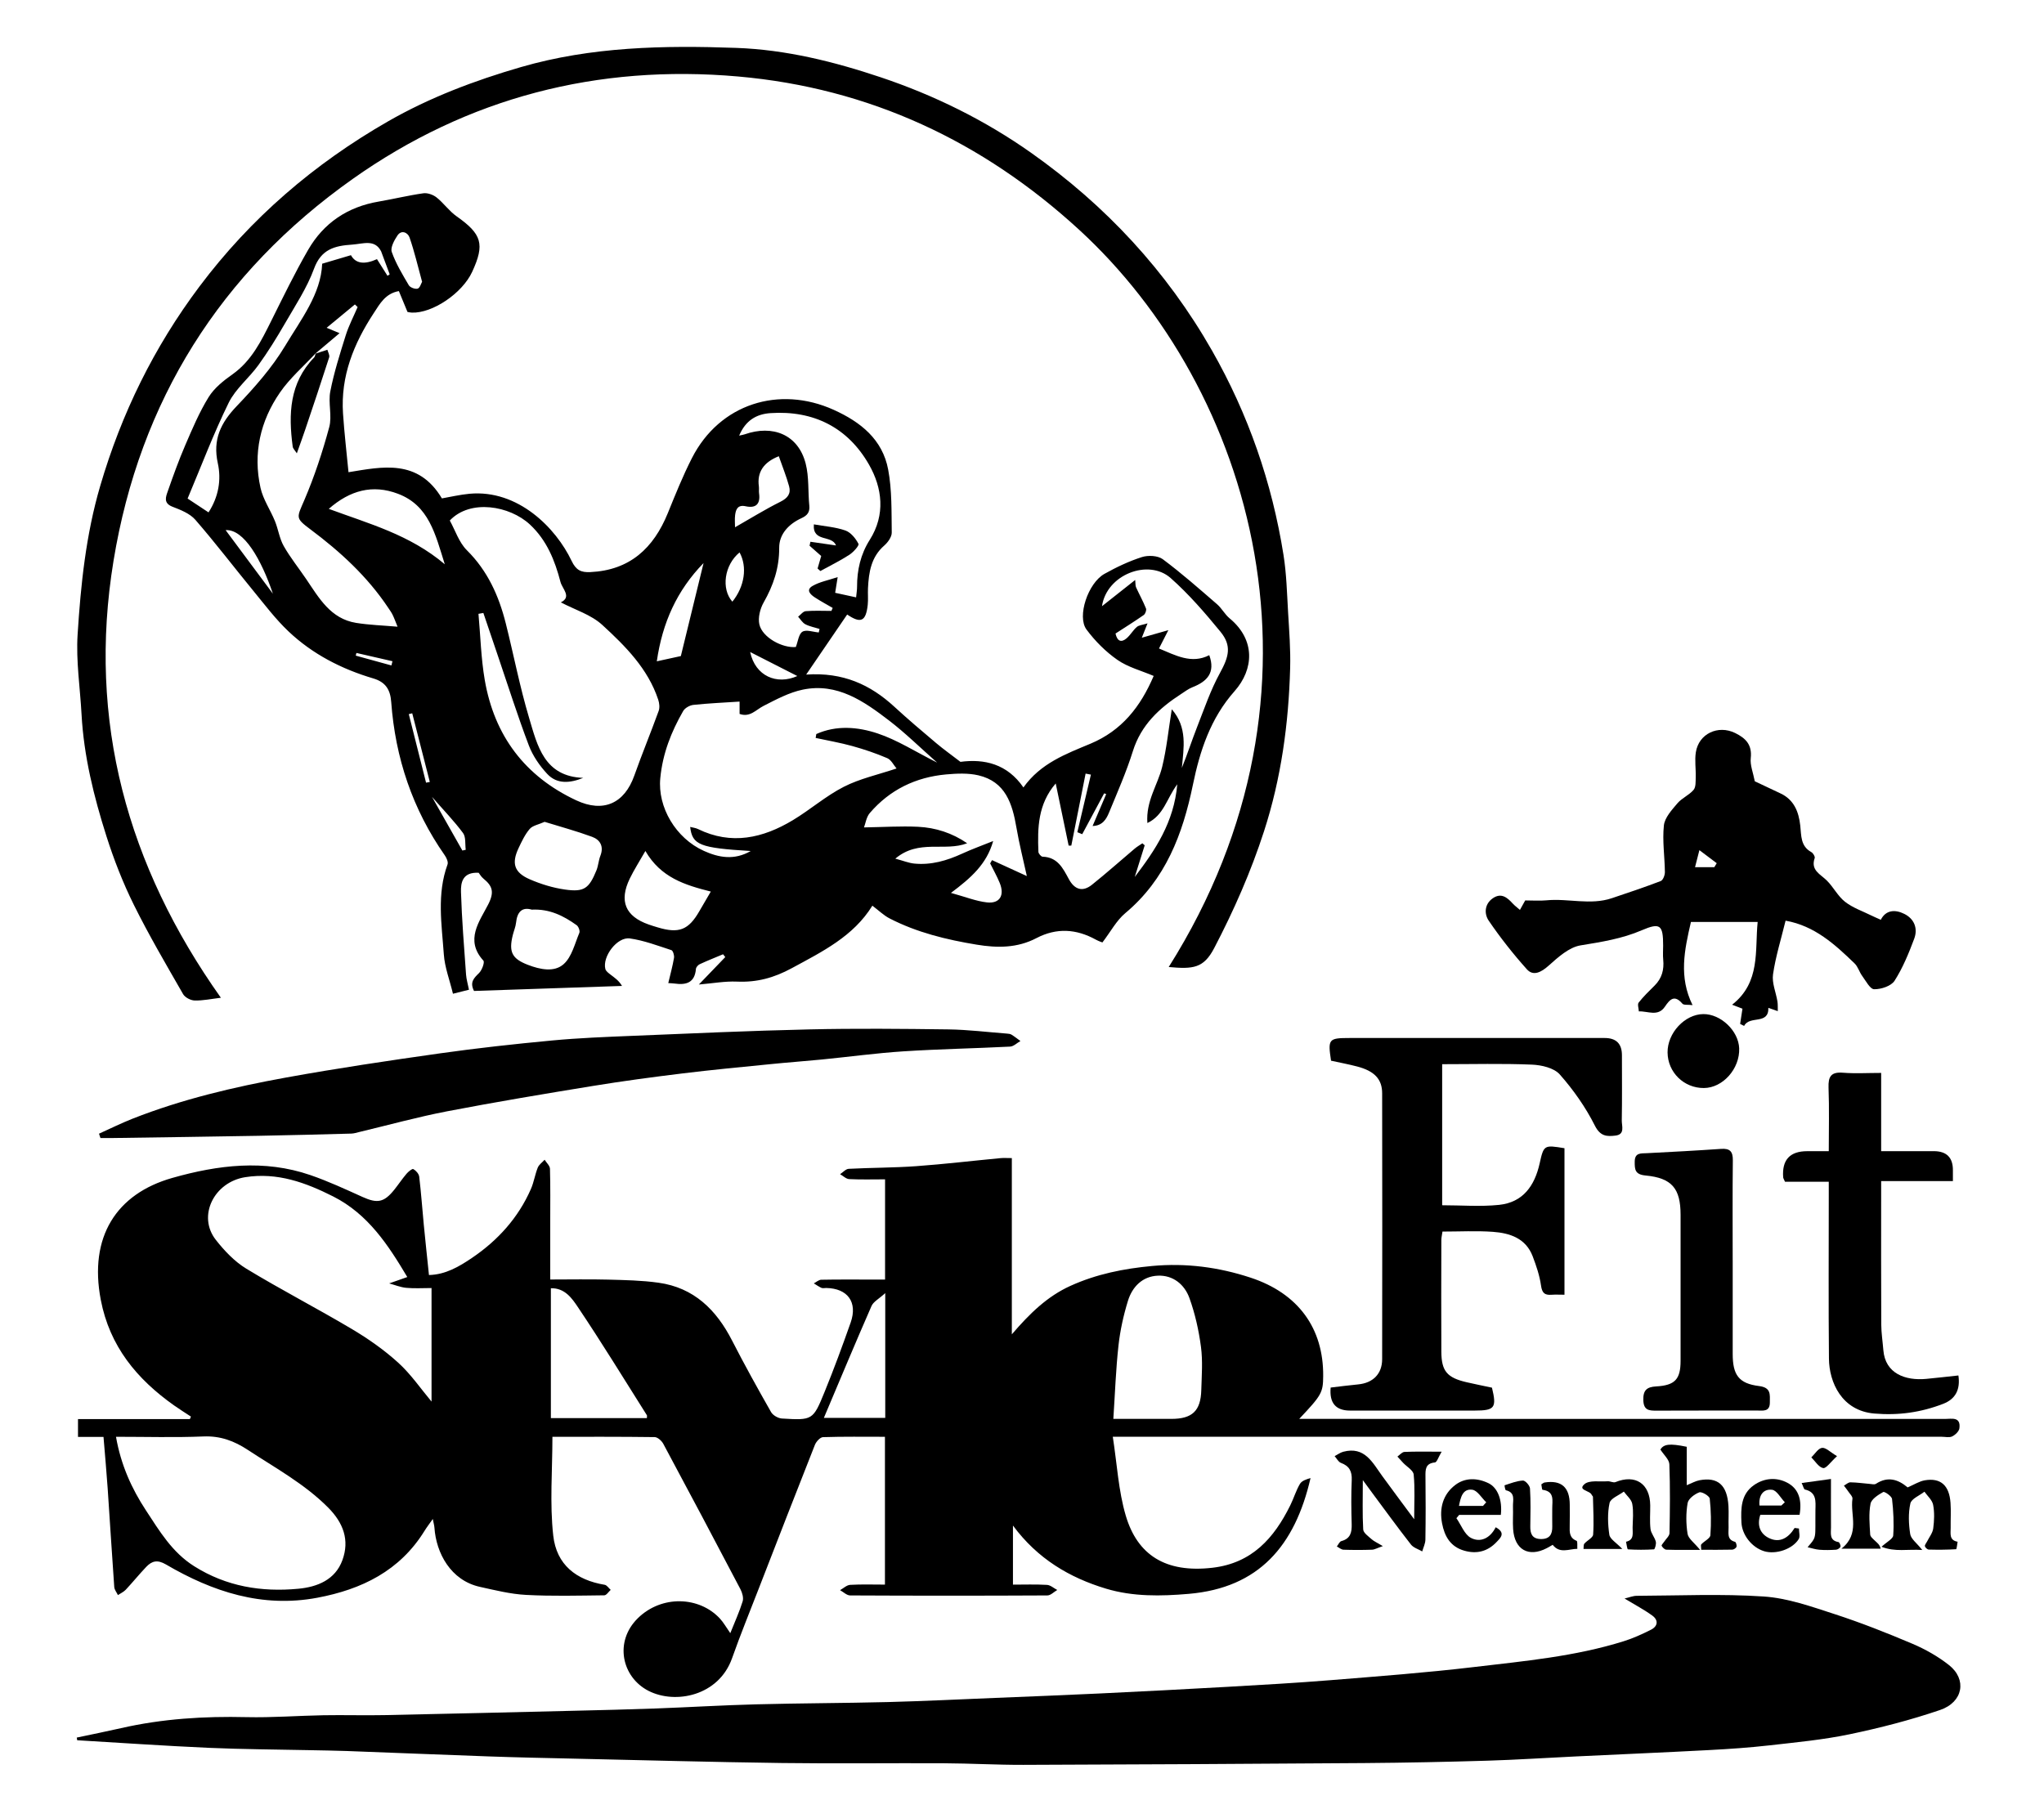
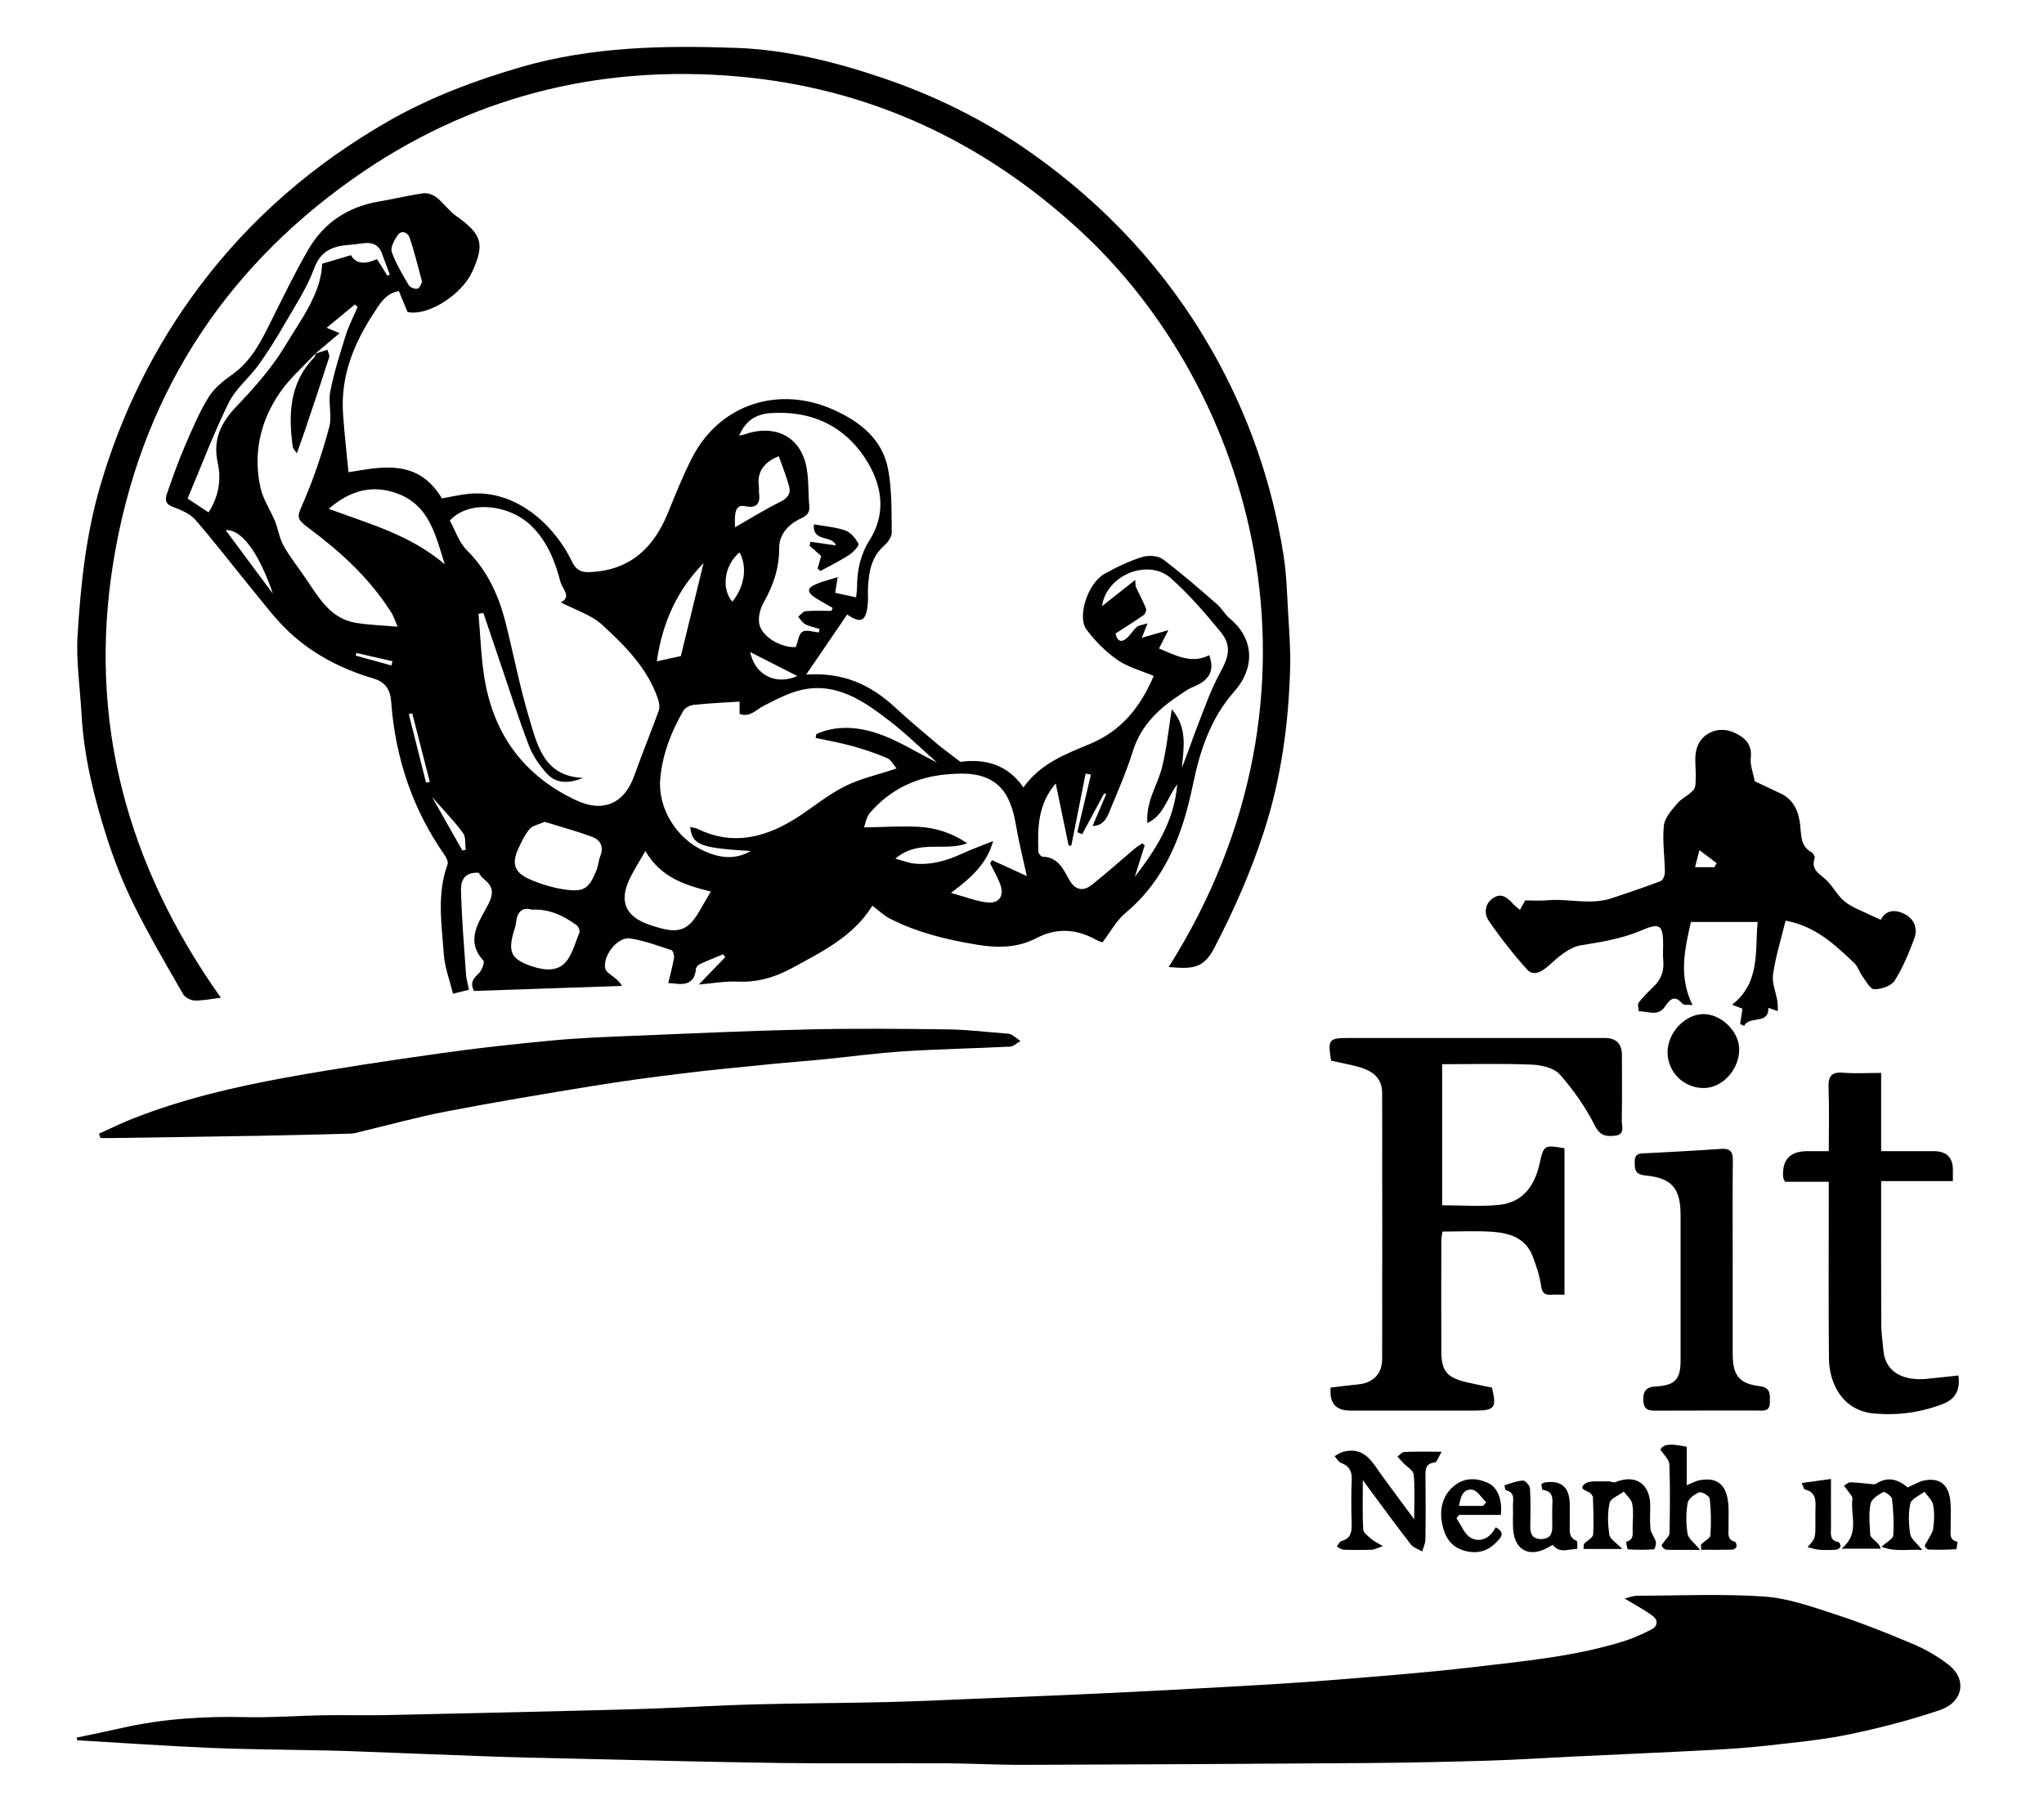
<svg xmlns="http://www.w3.org/2000/svg" viewBox="0 0 798.3 701.4">
  <g>
    <g id="_Шар_1" data-name="Шар_1">
      <g>
-         <path d="M345.67,499.83v-39.16c-4.8,0-9.41.14-14-.09-1.22-.06-2.38-1.25-3.57-1.92,1.12-.73,2.22-2.04,3.37-2.1,8.76-.46,17.56-.4,26.31-1.03,10.99-.79,21.94-2.1,32.92-3.14,1.32-.13,2.67-.02,4.48-.02v68.84c7.02-8.19,13.86-14.83,22.86-18.92,10.2-4.63,20.83-6.75,31.96-7.78,13.23-1.22,25.98.47,38.39,4.55,18.71,6.15,28.54,19.85,28.39,38.45-.05,6.46-.57,7.42-9.36,16.73,2.15,0,3.75,0,5.36,0,82.28,0,164.56,0,246.84.02,2.58,0,6.24-1,5.64,3.65-.15,1.2-1.63,2.6-2.84,3.18-1.13.54-2.73.13-4.12.13-105.63,0-211.27,0-316.9,0h-6.79c1.66,10.62,2.19,21.07,5.07,30.82,4.5,15.22,15.4,22.51,33.9,20.34,15.39-1.8,24.02-11.57,30.35-24.38,1.36-2.75,2.23-5.76,3.78-8.38.73-1.23,2.54-1.81,4.13-2.26-6.08,26.41-20.14,42.86-47.53,45.22-11,.95-21.86,1.13-32.36-2.03-14.23-4.29-26.73-11.66-36.33-24.65v23.08c4.43,0,8.87-.16,13.29.1,1.37.08,2.67,1.3,4.01,1.99-1.29.74-2.57,2.13-3.87,2.13-25.67.13-51.35.13-77.02,0-1.32,0-2.63-1.34-3.94-2.06,1.31-.72,2.59-1.99,3.94-2.07,4.43-.26,8.88-.1,13.59-.1v-57.74c-8.2,0-16.21-.12-24.2.14-1.11.04-2.66,1.76-3.16,3.03-7.34,18.54-14.55,37.14-21.77,55.73-3.56,9.18-7.29,18.3-10.57,27.58-5.2,14.75-22.14,18.11-32.62,12.77-10.45-5.32-13.53-19.23-4.17-28.4,9.28-9.09,23.96-8.56,32.03.15,1.42,1.53,2.45,3.41,4.06,5.71,1.8-4.51,3.58-8.39,4.83-12.43.42-1.38-.15-3.37-.88-4.76-9.95-18.97-19.99-37.9-30.12-56.78-.63-1.17-2.21-2.6-3.36-2.62-13.42-.18-26.84-.12-39.94-.12,0,13.16-1.08,26.01.32,38.58,1.27,11.44,8.99,17.39,20.08,19.23.87.14,1.58,1.3,2.36,1.99-.83.74-1.66,2.11-2.5,2.12-10.2.11-20.42.39-30.6-.16-6.04-.32-12.04-1.83-17.98-3.14-11.44-2.53-17.09-13.25-17.76-23.13-.06-.85-.31-1.68-.64-3.39-1.4,2-2.38,3.26-3.21,4.61-9.66,15.66-24.58,22.92-41.95,26.17-21.51,4.02-40.83-2.34-59.07-13.02-3.32-1.94-5.46-1.38-7.68.94-2.76,2.9-5.28,6.02-8.01,8.94-.83.88-2.03,1.4-3.06,2.09-.49-1.05-1.35-2.07-1.43-3.14-.92-12.88-1.7-25.76-2.58-38.64-.45-6.54-1.05-13.08-1.62-20.01h-9.96v-6.95h43.69l.42-.98c-2.2-1.45-4.43-2.84-6.58-4.36-14.53-10.29-25.16-23.07-28.64-41.28-4.68-24.49,6.01-41.38,27.97-47.6,17.77-5.04,35.86-7.31,53.89-1.1,6.95,2.39,13.66,5.51,20.37,8.54,5.77,2.61,8.39,2.18,12.41-2.83,1.63-2.04,3.08-4.23,4.77-6.22.71-.84,2.23-2.08,2.66-1.84,1.02.57,2.16,1.85,2.3,2.95.75,6.25,1.19,12.54,1.79,18.8.62,6.4,1.31,12.79,2.02,19.64,6.51-.16,11.8-3.31,16.76-6.66,10.11-6.84,18.14-15.68,23.08-27,1.15-2.64,1.57-5.6,2.65-8.29.48-1.19,1.76-2.06,2.68-3.08.73,1.18,2.06,2.34,2.09,3.54.2,6.95.1,13.92.1,20.87,0,7.25,0,14.5,0,22.37,7.76,0,15.15-.15,22.52.04,6.6.17,13.24.3,19.76,1.21,13.84,1.92,22.59,10.58,28.74,22.59,4.84,9.44,9.98,18.72,15.23,27.94.72,1.27,2.75,2.43,4.24,2.52,11.97.71,12.14.7,16.66-10.39,3.65-8.94,6.99-18.01,10.19-27.11,2.79-7.95-1.17-13.34-9.56-13.49-.62-.01-1.32.19-1.84-.04-1.05-.47-2-1.16-2.99-1.76.96-.5,1.91-1.4,2.89-1.42,6.49-.13,12.99-.07,19.49-.07,1.68,0,3.35,0,5.49,0ZM45.3,561.22c1.93,11.04,6.12,20.25,11.7,28.76,5.29,8.05,10.2,16.37,18.82,21.8,12.61,7.95,26.31,10.17,40.71,8.81,7.4-.7,14.4-3.48,17.2-11.17,2.87-7.84.36-14.57-5.57-20.54-9.24-9.29-20.62-15.45-31.38-22.53-5.26-3.47-10.69-5.52-17.26-5.25-11.24.46-22.51.13-34.23.13ZM159.07,498.83c-7.39-12.4-15.26-24.56-28.93-31.47-10.78-5.44-21.81-9.49-34.33-7.54-12.21,1.9-18.82,15.18-11.52,24.49,3.35,4.27,7.34,8.49,11.93,11.27,13.5,8.2,27.58,15.46,41.17,23.54,6.41,3.81,12.64,8.17,18.14,13.17,4.98,4.52,8.86,10.25,13.01,15.19v-44.35c-3.46,0-6.69.22-9.87-.08-2.26-.21-4.46-1.13-6.68-1.73,2.11-.74,4.21-1.48,7.09-2.49ZM434.82,554.24c8.17,0,15.41,0,22.65,0,8.15,0,11.48-3.1,11.7-11.23.16-5.63.61-11.35-.12-16.88-.85-6.45-2.3-12.95-4.5-19.06-1.92-5.34-6.41-9.04-12.38-8.77-5.98.26-9.95,4.34-11.64,9.82-1.74,5.65-3.04,11.52-3.69,17.39-1.03,9.26-1.35,18.61-2.02,28.74ZM252.65,553.94c0-.58.11-.94-.02-1.15-8.92-14.12-17.63-28.38-26.95-42.24-2.23-3.32-5.05-7.49-10.53-7.34v50.73h37.5ZM345.74,505.11c-2.45,2.24-4.62,3.33-5.37,5.05-6.29,14.36-12.32,28.83-18.6,43.68h23.97v-48.73Z" />
        <path d="M272.97,384.54c3.91-4.07,7.1-7.38,10.29-10.69l-.86-1.1c-3.04,1.28-6.12,2.49-9.11,3.88-.66.31-1.44,1.18-1.49,1.85-.45,5.39-3.79,6.36-8.33,5.71-.75-.11-1.52-.11-2.47-.18.8-3.4,1.69-6.6,2.24-9.85.16-.96-.39-2.82-1.02-3.02-5.35-1.74-10.7-3.79-16.22-4.57-4.97-.7-10.8,7.07-9.58,11.92.22.89,1.3,1.64,2.12,2.28,1.51,1.17,3.13,2.2,4.39,4.35-19.29.65-38.58,1.31-57.8,1.96-1.77-3.45,0-5.05,1.98-7.01,1.14-1.13,2.26-4.2,1.68-4.84-7.35-8.06-1.47-15.37,1.89-21.96,2.46-4.83,1.67-7.18-1.86-10.06-.94-.76-1.56-1.91-1.87-2.29-6.35-.35-7.02,3.9-6.91,7.51.33,10.77,1.22,21.52,1.98,32.27.13,1.8.68,3.57,1.14,5.9-1.85.46-3.69.93-6.25,1.57-1.3-5.4-3.22-10.33-3.57-15.37-.82-11.72-2.79-23.56,1.45-35.13.35-.95-.39-2.58-1.08-3.57-12.6-18.02-19.32-38.08-20.92-59.92-.34-4.7-2.12-7.73-6.98-9.17-12.36-3.66-23.72-9.47-33.11-18.36-5.05-4.78-9.3-10.43-13.73-15.83-7.59-9.24-14.84-18.77-22.68-27.79-2.14-2.46-5.75-3.87-8.94-5.1-3.59-1.39-2.6-3.82-1.83-6.02,2.11-6.05,4.29-12.1,6.82-17.98,2.76-6.41,5.5-12.91,9.15-18.82,2.18-3.53,5.79-6.41,9.26-8.86,7.53-5.31,11.29-13.11,15.21-20.96,4.64-9.31,9.18-18.69,14.38-27.69,6.07-10.51,15.4-16.78,27.48-18.85,5.85-1,11.64-2.42,17.52-3.25,1.63-.23,3.81.55,5.15,1.61,2.8,2.22,4.92,5.33,7.82,7.37,9.88,6.96,11.11,10.86,6.1,21.71-3.86,8.37-15.51,16.24-23.59,15.92-.6-.02-1.2-.18-1.67-.26-1.16-2.82-2.26-5.48-3.37-8.15-5.27.95-7.38,4.9-9.81,8.61-7.83,11.93-12.98,24.68-12,39.25.51,7.64,1.41,15.26,2.14,22.89,13.17-2.13,27.17-5.34,36.48,10.23,3.31-.57,7.01-1.46,10.77-1.81,18.97-1.74,33.76,13.35,39.88,26.21,1.75,3.68,3.71,4.56,7.31,4.39,15.44-.72,24.7-9.34,30.27-23.03,2.95-7.25,5.87-14.55,9.42-21.51,10.84-21.26,34.08-28.43,55.32-18.87,10.59,4.77,19.13,11.59,21.33,23.39,1.5,8.01,1.27,16.38,1.39,24.59.02,1.69-1.5,3.8-2.9,5.03-5.16,4.49-6.07,10.45-6.38,16.7-.11,2.16.13,4.35-.1,6.49-.71,6.51-2.72,7.39-8.03,3.78-5.09,7.46-10.17,14.9-16.01,23.46,14.46-.99,25.1,3.98,34.4,12.53,5.31,4.88,10.82,9.56,16.34,14.21,2.9,2.45,6.01,4.65,9.51,7.35,9.33-1.25,18.26.79,24.6,10,6.69-9.45,16.64-13.1,26.18-17.09,12.23-5.12,19.54-14.41,24.69-26.47-4.83-2.06-10.03-3.4-14.16-6.27-4.58-3.19-8.74-7.37-12.08-11.86-3.79-5.1.6-18.15,7.01-21.74,4.66-2.61,9.57-4.94,14.64-6.56,2.44-.78,6.23-.59,8.15.84,7.35,5.48,14.25,11.57,21.19,17.58,1.84,1.59,3.03,3.96,4.89,5.5,10.21,8.45,9.5,19.94,1.94,28.47-9.4,10.6-13.53,23.29-16.26,36.55-3.99,19.35-10.66,36.97-26.4,50.14-3.46,2.89-5.71,7.23-8.94,11.45-.1-.04-1.4-.45-2.56-1.09-7.65-4.22-15.36-4.71-23.23-.59-7.45,3.9-15.29,3.88-23.36,2.54-11.8-1.95-23.32-4.74-34.01-10.26-2.26-1.17-4.16-3.05-6.69-4.96-7.39,11.98-19.48,17.91-31.48,24.42-6.99,3.79-13.64,5.58-21.39,5.24-4.7-.21-9.45.68-14.85,1.13ZM123.28,138.01c-4.69,5.06-10.04,9.66-13.92,15.28-7.72,11.17-10.6,23.84-7.62,37.25,1,4.53,3.85,8.62,5.64,13.01,1.3,3.19,1.76,6.79,3.43,9.74,2.56,4.52,5.88,8.62,8.8,12.94,5.01,7.41,9.52,15.47,19.47,17.08,5.17.83,10.44.99,16.19,1.49-.81-1.97-1.3-3.36-1.95-4.68-.47-.96-1.12-1.84-1.72-2.74-8.13-12.19-18.74-21.92-30.39-30.62-5.96-4.46-5.32-4.48-2.34-11.44,3.94-9.19,7.1-18.8,9.71-28.46,1.18-4.37-.46-9.45.42-13.97,1.45-7.42,3.76-14.69,6.03-21.92,1.19-3.79,3.07-7.36,4.64-11.03-.35-.34-.71-.68-1.06-1.02-3.61,2.98-7.21,5.96-11.04,9.12,2.17.9,3.46,1.44,5.05,2.1-3.52,2.98-6.52,5.5-9.51,8.03l.15-.15ZM227.81,303.84c-5.14,2.07-10.24,2.58-14.06-1.51-2.99-3.2-5.67-7.09-7.21-11.15-4.35-11.45-8.05-23.15-12-34.76-1.93-5.66-3.84-11.33-5.76-16.99l-1.91.34c.78,8.61.99,17.32,2.45,25.82,3.74,21.74,15.64,37.64,35.75,47.04,10.58,4.94,18.8,1.21,22.65-9.64,3.01-8.49,6.46-16.83,9.53-25.3.46-1.28.27-3.02-.17-4.36-4.01-12.14-12.83-20.94-21.84-29.21-4.37-4.02-10.68-5.92-16.2-8.83,4.38-2.13.55-5.3-.14-7.97-2.18-8.37-5.34-16.3-11.95-22.45-7.89-7.33-23.28-10.02-31.28-1.55,2.12,3.82,3.57,8.53,6.66,11.6,8.12,8.05,12.5,17.82,15.2,28.57,3.09,12.31,5.49,24.82,9.12,36.96,3.22,10.78,5.86,22.88,21.16,23.4ZM288.84,274.05c-6.16.41-12.11.66-18.02,1.29-1.43.15-3.31,1.2-4,2.4-4.67,8.14-8.01,16.58-8.94,26.23-1.1,11.33,6.03,23.45,17.04,28.41,5.74,2.59,11.8,3.78,18.28.04-19.89-1.2-22.82-2.35-23.65-9.41,1.08.28,2.14.38,3.04.82,13.09,6.4,25.4,3.57,37.12-3.49,6.77-4.08,12.84-9.43,19.84-13,6.24-3.19,13.33-4.72,20.6-7.16-1.12-1.3-2.07-3.36-3.63-4.03-4.42-1.9-9.03-3.45-13.67-4.74-4.7-1.3-9.52-2.13-14.29-3.16.08-.51.16-1.01.25-1.52,7.87-3.53,16.24-2.8,23.94-.24,7.7,2.56,14.74,7.12,23.26,11.4-6.8-6.01-12.45-11.59-18.71-16.39-9.89-7.58-20.29-14.89-33.75-12.12-5.34,1.1-10.42,3.85-15.35,6.36-3,1.53-5.31,4.59-9.35,3.13v-4.83ZM445.92,249.11c3.65-1.04,6.32-1.8,10.39-2.96-1.53,2.99-2.59,5.06-3.66,7.16,6.43,2.65,12.69,6.19,19.64,2.61,2.49,6.9-.9,10.3-6.58,12.53-1.55.61-2.94,1.68-4.36,2.6-8.56,5.54-15.69,12.1-18.9,22.37-2.56,8.17-6.05,16.07-9.32,24.01-1.06,2.57-2.56,5.12-6.41,5.22,1.89-4.43,3.61-8.45,5.32-12.47-.27-.09-.54-.19-.81-.28-2.85,5.32-5.71,10.63-8.56,15.95-.64-.26-1.27-.52-1.91-.78,1.77-7.5,3.53-14.99,5.3-22.49-.69-.13-1.38-.27-2.07-.4-1.86,9.37-3.72,18.75-5.58,28.12-.35,0-.69,0-1.04.01-1.64-7.9-3.29-15.8-5.05-24.28-6.98,8.11-7.13,17.37-6.76,26.72.03.68,1.05,1.87,1.63,1.89,5.83.18,7.92,4.43,10.25,8.74,2.3,4.26,5.47,5.06,9.02,2.23,5.71-4.56,11.16-9.44,16.74-14.15.92-.77,1.98-1.37,2.97-2.05.3.26.6.52.9.78-1.29,4.12-2.58,8.24-3.88,12.36,7.99-10.5,15.3-21.27,16.61-36.2-4.17,5.59-5.23,12.09-11.68,15.14-.64-8.59,4.03-14.85,5.76-21.88,1.76-7.14,2.47-14.53,3.77-22.56,6.21,7.13,4.65,15.11,3.93,22.91,2.2-5.43,3.94-10.84,6.01-16.11,2.78-7.08,5.24-14.37,8.89-21,3.49-6.35,4.65-10.64.18-16.09-6.04-7.37-12.35-14.69-19.47-20.98-8.64-7.63-24.98-1.39-26.8,11.01,4.73-3.74,8.64-6.83,12.97-10.25.15,1.4.05,2.22.34,2.87,1.26,2.78,2.75,5.45,3.88,8.27.26.65-.26,2.11-.88,2.55-3.61,2.52-7.35,4.85-11.03,7.24.72,3.2,2.36,3.53,4.32,1.87,1.5-1.27,2.5-3.14,3.99-4.43.83-.72,2.21-.79,4.2-1.42-.85,2.15-1.29,3.24-2.24,5.63ZM288.69,170.16c1.25-.29,1.71-.35,2.14-.5,10.94-3.84,20.91.05,23.83,11.42,1.35,5.26.88,10.97,1.42,16.46.25,2.59-.83,3.84-3.09,4.88-4.92,2.25-8.7,6.2-8.67,11.56.04,7.9-2.28,14.69-6.09,21.39-1.38,2.44-2.25,5.94-1.65,8.56,1.18,5.1,9.02,9.3,14.24,8.8.85-2.18,1.11-5.07,2.58-5.97,1.5-.92,4.2.11,6.38.29.1-.46.2-.92.3-1.38-1.86-.58-3.84-.94-5.54-1.82-1.14-.59-1.9-1.94-2.83-2.95.99-.76,1.93-2.09,2.98-2.17,3.32-.28,6.68-.1,10.02-.1.17-.39.33-.77.5-1.16-2.31-1.35-4.67-2.61-6.91-4.07-1.75-1.14-3.72-2.93-.94-4.53,2.75-1.59,6.06-2.19,9.8-3.44-.42,2.64-.66,4.1-.98,6.13,2.71.59,5.26,1.14,8.18,1.78.16-1.73.38-2.92.37-4.1-.02-6.58,1.39-12.74,4.96-18.37,6.21-9.81,4.9-20.28-.28-29.36-8.24-14.43-21.55-21.26-38.45-20.14-5.58.37-9.79,2.89-12.28,8.8ZM401.04,342.2c-1.34-6.14-2.96-12.48-4.06-18.9-1.59-9.36-4.27-17.96-14.84-20.44-4.02-.94-8.44-.73-12.61-.36-11.87,1.08-22.01,5.97-29.82,15.08-1.36,1.58-1.67,4.06-2.27,5.62,7.61-.12,14.35-.57,21.06-.25,6.91.33,13.42,2.44,19.23,6.44-8.76,3.39-18.9-1.74-28.06,6.01,3.19.85,5.24,1.7,7.36,1.92,6.61.66,12.74-1.12,18.71-3.86,3.97-1.82,8.1-3.3,12.15-4.94-2.54,9.05-8.68,14.41-16.49,20.26,5.65,1.55,9.78,3.23,14.05,3.71,5.02.57,6.99-2.76,4.99-7.62-1.07-2.61-2.47-5.08-3.73-7.61.24-.43.49-.85.73-1.28,4.7,2.15,9.39,4.3,13.59,6.22ZM212.69,321.03c-2.37,1.07-4.66,1.43-5.81,2.77-1.86,2.17-3.13,4.91-4.37,7.53-2.77,5.9-1.71,9.48,4.35,12.12,4.39,1.91,9.14,3.37,13.87,4.03,7.4,1.04,9.31-.41,12.21-7.49.74-1.81.82-3.88,1.54-5.7,1.43-3.66-.08-6.26-3.24-7.42-6.08-2.24-12.35-3.93-18.55-5.85ZM81.43,200.16c3.95-6.09,5.06-12.77,3.64-19.2-2.04-9.28,1.14-15.79,7.39-22.33,6.93-7.25,13.74-14.94,18.87-23.48,6.21-10.35,14.02-20.29,14.5-32.14,4.16-1.23,7.66-2.27,11.23-3.33q2.72,4.91,10.17,1.55c1.39,2.19,2.75,4.35,4.11,6.5.29-.19.57-.38.86-.57-1.12-3-2.24-6-3.36-9.01-2.52-4.82-6.98-2.89-11.32-2.6-6.76.45-12.06,1.75-14.87,9.4-2.76,7.53-7.34,14.43-11.39,21.45-3.19,5.53-6.57,10.98-10.3,16.16-3.67,5.09-8.94,9.26-11.64,14.75-5.96,12.14-10.75,24.86-16.05,37.43,2.94,1.94,5.45,3.6,8.17,5.4ZM277.61,348.26c-10.16-2.57-19.52-5.45-25.55-15.85-2.3,4.05-4.42,7.32-6.11,10.81-4.23,8.76-1.71,14.71,7.37,17.9,1.16.41,2.33.77,3.51,1.12,8.34,2.52,12.09,1.05,16.34-6.37,1.36-2.37,2.75-4.72,4.44-7.61ZM128.41,198.77c15.85,5.87,31.63,10.07,45.3,21.64-3.7-11.82-6.21-22.98-18.29-27.54-9.89-3.74-18.72-1.37-27.01,5.9ZM207.68,355.32c-3.8-1.12-5.69.9-6.13,5.08-.17,1.65-.88,3.23-1.28,4.86-1.63,6.59-.33,9.23,5.92,11.63,4.71,1.81,10.28,3.02,13.98-.31,3.16-2.84,4.32-7.97,6.1-12.2.31-.75-.33-2.47-1.06-2.99-5.06-3.61-10.47-6.41-17.53-6.07ZM274.78,219.94c-10.43,10.73-16.07,23.26-18.26,38.38,3.9-.85,7.22-1.58,9.39-2.05,3.02-12.36,5.89-24.11,8.87-36.33ZM304.17,178.21q-8.93,3.51-7.79,11.75c.12.91-.05,1.86.08,2.77.58,4.1-1.2,5.9-5.2,5.03-3.07-.67-3.85,1.09-4.15,3.4-.21,1.62-.04,3.29-.04,4.8,6.03-3.43,11.73-6.98,17.71-9.96,2.86-1.42,4.19-3.19,3.41-6.05-1.06-3.87-2.58-7.62-4.02-11.74ZM164.85,110.07c-1.71-6.24-3.01-11.89-4.91-17.33-.62-1.79-3.09-3.18-4.73-.73-1.25,1.87-2.8,4.72-2.2,6.42,1.61,4.56,4.18,8.8,6.66,13,.52.88,2.47,1.6,3.45,1.31.88-.26,1.33-1.99,1.73-2.66ZM288.84,215.78c-6,4.95-7.23,14.26-2.81,19.24,4.75-5.87,5.94-13.55,2.81-19.24ZM292.98,254.69c2.01,9.43,10.41,12.96,18.42,9.38-5.79-2.95-11.67-5.94-18.42-9.38ZM106.58,231.91c-4.51-13.34-11.32-25.29-18.46-24.83,5.9,7.94,11.89,16,18.46,24.83ZM180.58,332.23c.44-.1.88-.19,1.32-.29-.31-2.22.11-4.97-1.06-6.55-3.46-4.67-7.55-8.89-12.12-14.12,4.25,7.51,8.05,14.23,11.86,20.95ZM166.4,305.72c.49-.09.98-.18,1.47-.27-2.29-8.94-4.58-17.89-6.87-26.83-.45.11-.89.22-1.34.33,2.25,8.92,4.49,17.85,6.74,26.77ZM139.2,255.05c-.09.35-.17.7-.26,1.05,4.64,1.28,9.29,2.55,13.93,3.83.14-.55.28-1.1.41-1.65-4.7-1.08-9.39-2.15-14.09-3.23Z" />
        <path d="M29.96,678.73c5.77-1.23,11.57-2.38,17.32-3.69,16.14-3.69,32.48-4.69,49.01-4.3,10,.23,20.02-.56,30.03-.74,7.95-.14,15.91.11,23.86-.05,24.81-.51,49.63-1.11,74.44-1.71,10.48-.25,20.95-.5,31.42-.88,13.07-.48,26.13-1.28,39.21-1.62,17.2-.45,34.4-.46,51.6-.89,14-.36,28-1.06,42-1.63,13.53-.55,27.06-1.07,40.59-1.72,16.74-.8,33.47-1.66,50.2-2.61,13.34-.76,26.68-1.51,40-2.59,18.64-1.51,37.3-2.91,55.87-5.11,19.72-2.34,39.6-4.12,58.7-10.12,3.65-1.14,7.18-2.76,10.6-4.48,2.71-1.37,2.95-3.74.52-5.51-3.18-2.32-6.71-4.16-10.85-6.67,1.87-.44,3.31-1.06,4.75-1.06,16.55-.07,33.15-.84,49.63.27,9.3.62,18.55,3.92,27.55,6.84,10.34,3.36,20.49,7.37,30.5,11.62,5.04,2.14,9.97,4.93,14.26,8.31,7.1,5.58,5.58,14.48-3.46,17.56-11.54,3.93-23.43,7-35.37,9.49-10.3,2.15-20.85,3.14-31.33,4.33-7.77.88-15.59,1.42-23.41,1.83-17.51.93-35.03,1.67-52.55,2.51-11.36.54-22.72,1.3-34.08,1.64-16.03.48-32.07.81-48.1.93-44.41.32-88.82.56-133.23.7-10.29.03-20.57-.57-30.86-.62-21.12-.11-42.23.18-63.35-.1-27.27-.36-54.53-1.11-81.8-1.72-10.94-.24-21.89-.47-32.82-.86-18.47-.65-36.93-1.43-55.39-2.11-4.86-.18-9.73-.22-14.59-.33-13.11-.28-26.22-.33-39.31-.91-17.13-.76-34.25-1.95-51.37-2.96-.06-.34-.11-.68-.17-1.02Z" />
        <path d="M456.44,377.75c68.48-108.59,32.38-226.16-34.94-287.97-37.7-34.62-82.03-55.39-133.19-59.9-54.86-4.84-105.59,8.18-150.59,40.04-51.67,36.57-83.15,86.64-93.39,149.19-10.23,62.47,5.37,119.08,41.94,170.63-3.64.43-6.95,1.15-10.24,1.07-1.56-.03-3.77-1.18-4.52-2.49-6.61-11.53-13.36-23.01-19.25-34.91-4.26-8.6-7.79-17.65-10.7-26.81-4.92-15.47-8.82-31.23-9.71-47.57-.56-10.38-2.19-20.82-1.54-31.12,1.23-19.56,3.25-39.07,8.83-58.09,8.29-28.3,20.99-54.21,38.71-77.84,20.07-26.76,44.85-48.02,73.7-64.57,16.3-9.35,33.86-15.97,51.89-21.2,27.53-7.99,55.85-8.52,84.14-7.5,19.31.69,38.12,5.34,56.43,11.49,20.89,7.01,40.59,16.72,58.58,29.4,29.19,20.58,53.07,46.26,70.8,77.39,14.15,24.86,23.4,51.52,27.89,79.76,1.18,7.41,1.36,15,1.8,22.51.43,7.22,1,14.47.8,21.69-.59,21.69-3.49,43.03-10.21,63.77-5.12,15.81-11.76,30.88-19.46,45.63-4.13,7.91-8.24,8.24-17.77,7.38Z" />
        <path d="M611.04,505.74c-1.84,0-3.5-.1-5.14.02-2.67.19-3.64-.76-4.04-3.6-.55-3.89-1.85-7.73-3.26-11.43-2.69-7.06-8.91-9.08-15.55-9.56-6.44-.46-12.94-.1-19.68-.1-.18,1.3-.44,2.31-.44,3.32-.03,14.53-.08,29.06,0,43.59.04,7.62,2.24,10.17,9.87,11.94,3.27.76,6.57,1.41,9.9,2.12,1.9,7.88,1.11,8.95-6.75,8.95-16.23,0-32.46,0-48.7,0q-8.38,0-7.55-8.99c3.52-.41,7.11-.89,10.71-1.23,5.79-.55,9.39-4.07,9.4-9.84.06-34.62.06-69.25,0-103.87,0-5.57-3.05-8.71-9.76-10.47-3.37-.88-6.8-1.52-10.2-2.27-1.29-8.44-.95-8.86,7.17-8.86,33.24,0,66.48,0,99.71,0q6.72,0,6.73,6.69c0,8.5.09,17-.06,25.5-.04,2.18,1.36,5.47-2.46,5.93-3.3.39-5.91.37-8.05-3.89-3.61-7.18-8.38-13.97-13.71-20-2.25-2.55-7.13-3.68-10.88-3.83-11.55-.48-23.13-.17-35.05-.17v55.1c7.51,0,14.95.61,22.25-.15,9.32-.98,13.88-7.45,15.83-16.22,1.61-7.24,1.76-7.2,9.69-5.91v57.24Z" />
        <path d="M697.37,359.64c-1.79,7.33-3.9,14.06-4.9,20.95-.49,3.37,1.15,7.04,1.72,10.59.2,1.24.1,2.52.14,3.79-1.15-.4-2.29-.8-3.68-1.29.16,6.8-7.35,2.84-9.47,7.06-.52-.26-1.04-.52-1.56-.78.3-1.95.6-3.9.91-5.95-1.01-.39-2.23-.85-4.04-1.55,11.19-8.77,8.84-21.15,9.98-32.34h-26.06c-2.57,11.08-4.8,21.49.63,32.49-1.81-.22-3.43.07-3.97-.56-3.13-3.66-4.9-1.68-6.85,1.2-2.7,3.99-6.69,1.65-10.16,1.81-.05-1.17-.61-2.73-.07-3.43,1.86-2.38,4.06-4.5,6.22-6.64,2.85-2.82,3.76-6.21,3.37-10.12-.18-1.84-.03-3.71-.03-5.56,0-7.96-1.12-9.04-8.34-5.94-7.73,3.33-15.73,4.57-23.93,5.91-4.51.74-8.81,4.67-12.5,7.96-2.85,2.54-5.95,4.17-8.45,1.38-5.36-5.99-10.38-12.35-14.9-18.99-1.73-2.53-1.77-6.34,1.49-8.68,3.34-2.39,5.71-.42,7.92,2.02.71.78,1.59,1.41,2.78,2.45.9-1.62,1.67-3,2.06-3.7,3.03,0,5.68.21,8.29-.04,8.5-.83,17.12,2,25.54-.83,6.4-2.15,12.81-4.29,19.11-6.71.88-.34,1.63-2.29,1.61-3.49-.07-6.09-1.03-12.24-.39-18.23.33-3.05,3.09-6.04,5.27-8.62,1.74-2.06,4.57-3.2,6.32-5.26.94-1.11.79-3.29.84-5,.1-3.23-.45-6.54.05-9.69,1.14-7.29,8.7-10.77,15.34-7.53,4.17,2.04,6.68,4.61,6.11,9.81-.31,2.77.94,5.71,1.57,9.05,2.85,1.35,6.39,3.05,9.96,4.7,5.39,2.48,7.22,7.27,7.8,12.6.44,3.97.07,8.03,4.34,10.38.68.38,1.5,1.74,1.3,2.31-1.66,4.77,2.19,6.26,4.72,8.76,2.59,2.56,4.31,6.12,7.13,8.32,3.01,2.36,6.85,3.66,10.34,5.39,1.06.53,2.16.98,3.63,1.64,1.93-3.81,5.51-4.14,9.2-2.29,3.93,1.97,5.33,5.73,3.84,9.71-2.12,5.65-4.44,11.36-7.67,16.4-1.32,2.07-5.24,3.35-7.96,3.31-1.6-.02-3.25-3.26-4.68-5.2-1.13-1.53-1.64-3.6-2.97-4.88-7.71-7.46-15.62-14.69-26.93-16.7ZM669.54,338.73c.31-.52.62-1.03.94-1.55-2.12-1.6-4.24-3.2-6.77-5.1-.7,2.75-1.17,4.58-1.7,6.65h7.53Z" />
        <path d="M38.66,442.84c4.38-1.97,8.68-4.11,13.14-5.87,19.33-7.61,39.48-12.35,59.83-16.05,19.98-3.63,40.08-6.61,60.19-9.46,14.54-2.06,29.16-3.65,43.79-5.03,10.39-.98,20.84-1.38,31.28-1.81,23.07-.95,46.14-2,69.22-2.52,18.07-.41,36.17-.24,54.25,0,7.65.1,15.3,1.06,22.94,1.64.6.05,1.28.11,1.77.42,1.21.75,2.32,1.64,3.47,2.48-1.35.76-2.67,2.11-4.05,2.18-13.83.71-27.7.95-41.52,1.84-10.69.69-21.33,2.15-31.99,3.2-6.71.66-13.43,1.14-20.14,1.82-11.42,1.14-22.85,2.21-34.24,3.61-11.69,1.43-23.37,2.99-34.99,4.89-19.01,3.1-38.01,6.27-56.92,9.9-11.55,2.22-22.91,5.37-34.36,8.1-1.03.25-2.07.59-3.12.62-12.02.32-24.04.65-36.06.86-18.98.34-37.96.59-56.94.87-1.66.02-3.32,0-4.98,0-.19-.56-.37-1.13-.56-1.69Z" />
        <path d="M764.87,537.29q1.22,8.3-5.93,11.06c-8.67,3.36-17.42,4.6-26.9,3.8-12.72-1.07-17.64-12.18-17.73-21.41-.21-21.17-.07-42.34-.07-63.52,0-1.68,0-3.36,0-5.6h-17.09c-.4-.94-.69-1.34-.72-1.75q-.76-10.2,9.39-10.2c2.6,0,5.19,0,8.42,0,0-8.57.22-16.71-.09-24.82-.16-4.35.99-6.2,5.64-5.83,4.74.38,9.53.08,14.91.08v30.56c7.05,0,13.8,0,20.54,0q7.54,0,7.48,7.5c0,1.21,0,2.42,0,4.2h-28.02c0,2.19,0,3.82,0,5.46,0,16.85-.05,33.69.04,50.54.02,3.35.55,6.7.82,10.05.74,9.16,8.62,11.98,16.78,11.2,4.19-.4,8.38-.88,12.53-1.33Z" />
        <path d="M676.72,492.24c0,12.21,0,24.43,0,36.64,0,8.17,2.36,11.55,10.28,12.53,4.78.59,4.23,3.34,4.23,6.44,0,3.69-2.67,3.13-4.93,3.13-13.14.02-26.29-.03-39.43.04-2.96.02-4.94-.22-5.06-4.11-.12-3.92,1.43-5.15,4.99-5.35,7.37-.41,9.56-2.78,9.56-10,0-19.02,0-38.03,0-57.05,0-10.22-3.36-14.37-13.66-15.34-4.15-.39-4.27-2.32-4.25-5.39.02-3.6,2.38-3.21,4.77-3.33,9.67-.49,19.33-1.01,28.99-1.68,3.45-.24,4.6,1.04,4.56,4.48-.15,12.99-.06,25.97-.06,38.96Z" />
        <path d="M563.05,567.05c-1.28,2.14-1.86,4.12-2.62,4.2-3.79.38-3.73,2.78-3.7,5.59.09,8.19.1,16.38-.03,24.57-.02,1.54-.81,3.07-1.24,4.6-1.5-.88-3.43-1.43-4.42-2.71-5.19-6.64-10.14-13.46-15.17-20.23-.99-1.33-1.95-2.66-3.61-4.92,0,7.12-.2,13.22.15,19.28.08,1.34,2.01,2.67,3.27,3.8.95.85,2.2,1.38,4.4,2.7-2.2.76-3.22,1.38-4.25,1.41-3.7.13-7.42.13-11.12,0-.88-.03-1.73-.82-2.6-1.26.58-.72,1.04-1.9,1.76-2.1,3.6-.96,4.13-3.44,4.04-6.67-.17-5.71-.23-11.44.02-17.15.15-3.45-.95-5.53-4.22-6.74-1.01-.37-1.65-1.73-2.46-2.63,1.11-.58,2.17-1.39,3.35-1.71,8.42-2.24,11.45,4.26,15.27,9.51,3.86,5.3,7.79,10.56,12.45,16.85,0-6.68.33-12.12-.2-17.47-.16-1.64-2.69-3.05-4.12-4.57-.76-.8-1.49-1.63-2.23-2.44.91-.64,1.81-1.78,2.75-1.82,4.3-.2,8.61-.09,14.53-.09Z" />
        <path d="M745.04,581c2.5-1.06,4.53-2.4,6.72-2.77,6.18-1.04,9.54,1.97,10.03,8.79.23,3.23.01,6.49.06,9.74.03,2.22-.69,4.88,2.71,5.46-.2,1.02-.34,2.91-.6,2.93-3.54.22-7.1.23-10.65.14-.55-.01-1.39-.76-1.52-1.3-.12-.52.52-1.21.83-1.83.85-1.71,2.19-3.35,2.42-5.13.4-3.04.53-6.25-.04-9.23-.36-1.86-2.21-3.43-3.39-5.12-1.92,1.52-5.09,2.75-5.5,4.6-.86,3.83-.67,8.05-.06,11.97.3,1.89,2.56,3.48,4.71,6.2-5.82-.38-10.51.85-15.92-1.25,2.09-1.93,4.48-3.1,4.57-4.42.32-4.73.09-9.54-.46-14.26-.13-1.09-2.92-3.01-3.45-2.71-1.96,1.09-4.59,2.75-4.95,4.59-.75,3.87-.36,8-.13,12.01.05.91,1.25,1.82,2.05,2.6.74.73,1.65,1.29,2.05,2.94h-15.34c7.42-5.91,3.38-13.13,4.31-19.5.13-.86-1.02-1.93-1.64-2.87-.52-.78-1.12-1.51-1.69-2.26.85-.46,1.7-1.31,2.54-1.3,2.53.03,5.05.42,7.58.62.8.07,1.81.33,2.38-.04,4.64-3.03,8.67-1.73,12.39,1.41Z" />
        <path d="M665.46,425c-7.8.04-14.1-6.12-14.18-13.88-.08-7.61,6.73-14.94,13.96-15,6.83-.06,13.75,6.54,14.01,13.36.3,7.96-6.37,15.48-13.78,15.52Z" />
        <path d="M663.97,605.4c-5.25,0-9.22.07-13.18-.07-.65-.02-1.47-.85-1.82-1.51-.16-.29.66-1.1,1.04-1.68.71-1.09,2.01-2.17,2.03-3.28.17-8.96.28-17.94-.06-26.89-.07-1.85-2.14-3.62-3.51-5.77,1.34-2.08,3.5-2.47,10.3-1.06v15.01c1.94-.78,3.41-1.64,4.98-1.94,7.18-1.35,10.82,1.89,11.31,10.04.17,2.77-.04,5.57.05,8.34.07,2.18-.78,4.82,2.53,5.68.36.09.74,1.38.56,1.93-.17.51-1.06,1.11-1.65,1.12-3.98.1-7.97.05-12.13.05,0-1.03-.24-1.82.04-2.13,1.15-1.26,3.44-2.3,3.54-3.55.36-4.75.27-9.57-.25-14.3-.11-1.03-3.1-2.82-4.09-2.45-1.85.69-4.27,2.52-4.55,4.2-.67,3.9-.64,8.07-.02,11.99.3,1.88,2.59,3.44,4.88,6.26Z" />
        <path d="M633.57,605.04h-15.11c.1-.74-.05-1.62.32-2.06,1.09-1.28,3.35-2.31,3.43-3.55.34-4.89.03-9.83-.07-14.75,0-.26-.38-.49-.49-.77-.66-1.73-5.58-1.73-2.86-4.15,1.88-1.68,5.97-.93,9.08-1.15,1.02-.07,2.23.66,3.07.32,7.78-3.16,13.48.6,13.57,9.07.03,3.08-.25,6.2.11,9.24.2,1.7,1.63,3.23,2.07,4.95.24.93-.38,2.99-.72,3.01-3.38.22-6.78.21-10.16,0-.31-.02-.5-1.93-.75-2.97,3.31-.72,2.51-3.38,2.57-5.57.07-3.08.41-6.24-.14-9.23-.32-1.74-2.14-3.2-3.29-4.79-1.95,1.47-5.18,2.65-5.57,4.45-.86,3.98-.69,8.33-.09,12.4.25,1.69,2.68,3.06,5.03,5.53Z" />
        <path d="M606.39,603.44c-.72.41-1.49.89-2.29,1.3-7.08,3.69-12.59.61-13.14-7.45-.2-2.92.05-5.87-.06-8.8-.09-2.42,1.11-5.47-2.76-6.37-.32-.08-.56-1.92-.52-1.94,2.37-.75,4.75-1.74,7.18-1.85.91-.04,2.68,1.95,2.75,3.09.31,4.92.19,9.88.12,14.82-.04,2.84.71,4.84,4.03,4.93,3.46.09,4.63-1.79,4.55-4.94-.06-2.32.01-4.64-.01-6.95-.04-3.05,1.08-6.7-3.79-7.34-.24-.03-.31-1.36-.47-2.14.52-.3.87-.64,1.26-.71q9.84-1.55,9.84,8.69c0,2.78.05,5.56-.02,8.34-.06,2.38-.14,4.61,2.69,5.75.44.18.21,2.04.29,3.13-3.28.03-6.88,2.01-9.64-1.58Z" />
-         <path d="M702.59,597.06c0,1.4.53,3.12-.09,4.13-2.47,4-8.98,6.11-13.5,4.74-4.82-1.47-8.65-6.37-8.87-11.24-.25-5.48-.21-10.99,4.84-14.54,4.05-2.85,8.86-3.22,13.13-.94,4.56,2.43,5.69,6.95,4.74,12.5h-15.34c-1.43,4.4.15,7.49,3.33,9.06,4.22,2.09,7.65.01,10.07-3.92.56.07,1.12.14,1.68.21ZM695.73,588.08c.45-.43.9-.86,1.35-1.28-1.65-1.71-3.17-4.66-4.99-4.87-3.43-.39-5.29,2.17-4.91,6.15h8.56Z" />
        <path d="M584.16,596.57c4.16,2.25,1.72,4.29.37,5.73-3.41,3.64-7.65,4.83-12.58,3.44-5.47-1.53-7.77-5.61-8.74-10.7-1.12-5.89.33-11.27,5.08-14.93,3.86-2.98,8.59-2.89,13.03-.76,3.6,1.73,5.5,6.56,4.84,12.4h-16.28c-.36.43-.71.85-1.07,1.28,1.86,2.65,3.15,6.38,5.7,7.71,3.67,1.91,7.47.15,9.65-4.17ZM579.21,588.21c.42-.46.83-.93,1.25-1.39-1.81-1.72-3.47-4.66-5.47-4.91-3.76-.48-4.54,3.05-5.18,6.31h9.4Z" />
        <path d="M715.1,577.71c0,6.94-.03,12.91.01,18.88.02,2.35-.74,5.14,2.92,5.77.38.07.94,1.33.77,1.81-.19.54-1.09,1.13-1.72,1.17-2.15.14-4.32.19-6.46.02-1.57-.12-3.1-.64-4.65-.99.83-1.05,1.83-2.01,2.43-3.17.46-.89.56-2.04.59-3.08.08-2.77-.03-5.54.04-8.31.08-3.43.48-6.92-4.11-7.99-.43-.1-.63-1.21-1.27-2.53,3.85-.53,7.21-.99,11.45-1.58Z" />
-         <path d="M717.46,568.8c-2.51,2.27-4.23,4.88-5.42,4.65-1.74-.33-3.09-2.68-4.61-4.17,1.38-1.32,2.64-3.51,4.17-3.72,1.47-.2,3.21,1.67,5.86,3.23Z" />
        <path d="M319.31,222.07c.46-1.58.92-3.16,1.42-4.89-1.43-1.26-2.99-2.64-4.55-4.01.11-.52.23-1.03.34-1.55,3.27.47,6.54.94,9.98,1.44-1.56-4.24-9.21-1.07-8.64-8.23,4.2.75,8.45,1.03,12.31,2.39,2.12.75,4.03,3.11,5.11,5.21.35.68-2,3.27-3.57,4.29-3.62,2.34-7.52,4.25-11.31,6.33-.37-.33-.73-.66-1.1-.99Z" />
        <path d="M123.13,138.16c1.38-.45,2.76-.9,4.73-1.54.24.91.97,2.1.7,2.96-3.02,9.43-6.18,18.81-9.34,28.19-.96,2.87-2.01,5.7-3.29,9.31-.72-1.14-1.5-1.84-1.61-2.62-1.7-12.68-1.3-24.87,8.38-34.84.36-.37.4-1.06.59-1.61,0,0-.15.15-.15.15Z" />
      </g>
    </g>
  </g>
</svg>